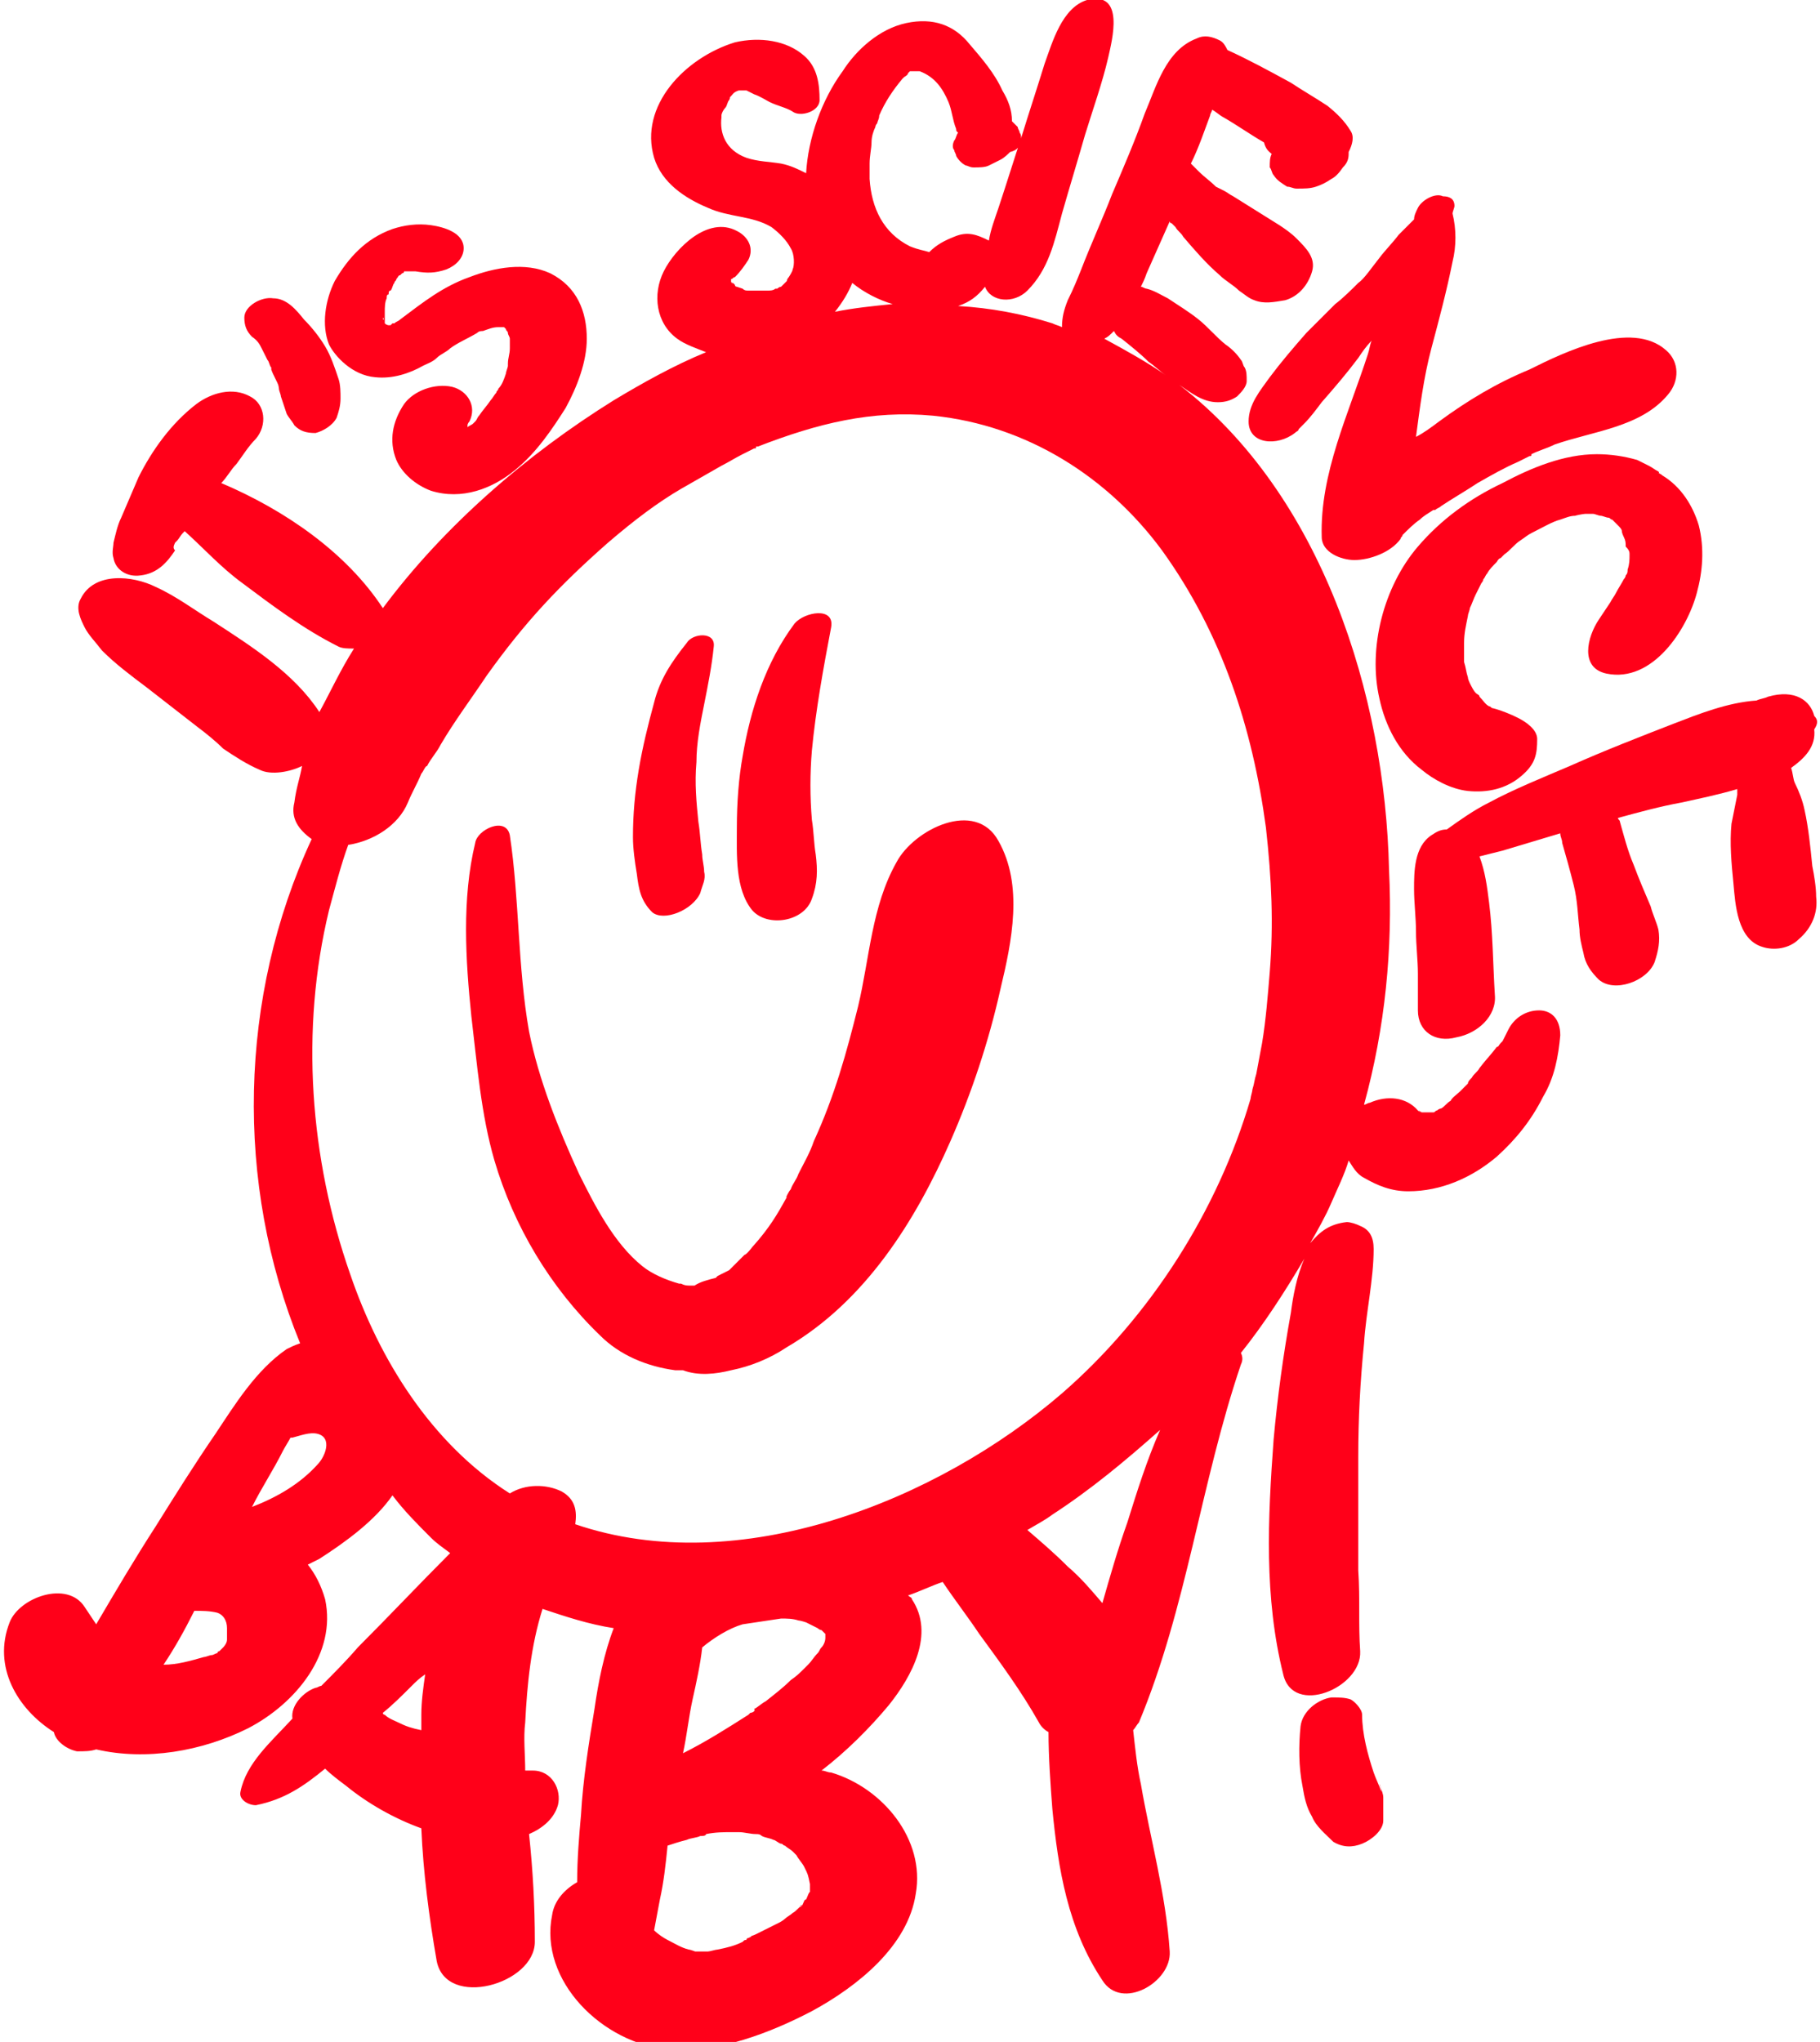
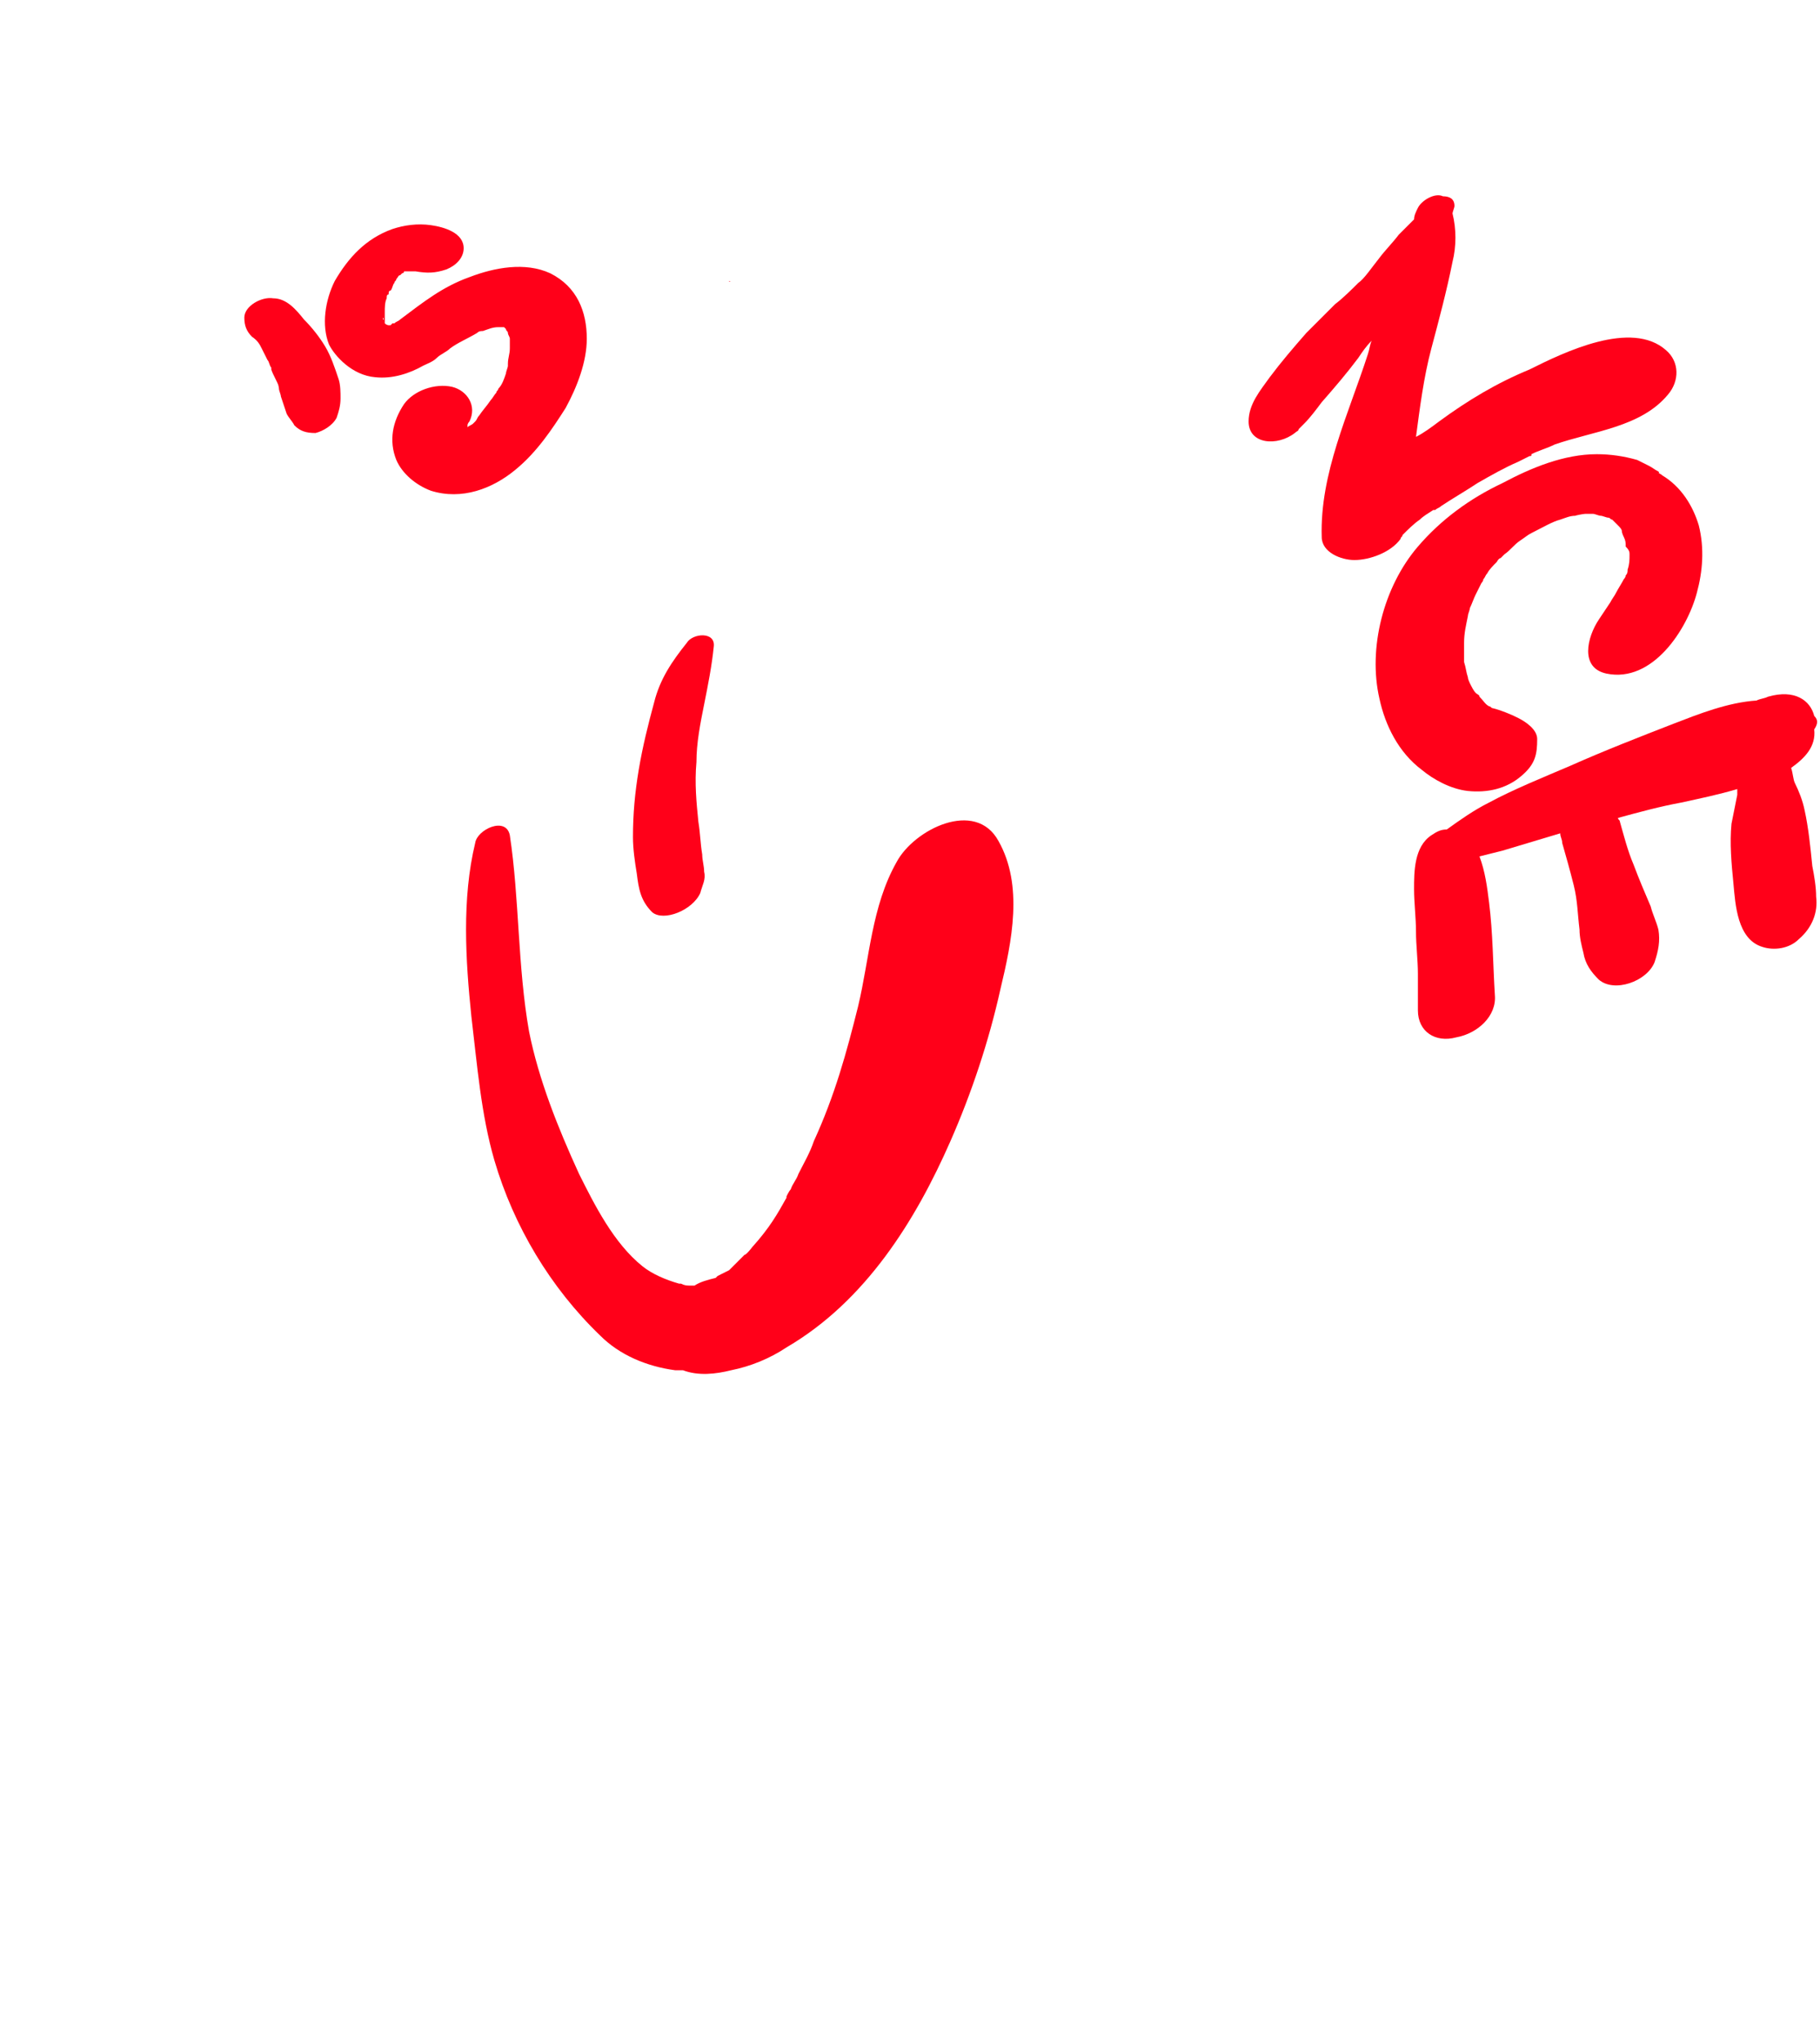
<svg xmlns="http://www.w3.org/2000/svg" id="Ebene_1" x="0px" y="0px" viewBox="0 0 94.6 106.1" style="enable-background:new 0 0 94.6 106.1;" xml:space="preserve">
  <style type="text/css">	.st0{fill:#FF0019;}</style>
  <g>
-     <path class="st0" d="M80,52.5c-0.7,0-1.3,0.4-1.6,1c-0.1,0.2-0.2,0.4-0.3,0.6c0,0,0,0,0,0c0,0-0.1,0.1-0.1,0.1  c-0.1,0.1-0.1,0.2-0.2,0.2c-0.3,0.4-0.6,0.7-0.9,1.1c-0.1,0.2-0.3,0.3-0.4,0.5c-0.1,0.1-0.2,0.2-0.2,0.3c0,0-0.3,0.3-0.1,0.1  c0.2-0.2-0.1,0.1-0.1,0.1c-0.1,0.1-0.1,0.1-0.2,0.2c-0.2,0.2-0.4,0.3-0.5,0.5c-0.2,0.1-0.3,0.3-0.5,0.4c-0.1,0-0.2,0.1-0.2,0.1  c-0.1,0-0.1,0.1-0.2,0.1c0,0,0,0-0.1,0c0,0,0,0-0.1,0c-0.1,0-0.1,0-0.2,0c0,0,0,0-0.1,0c0,0,0,0-0.1,0c-0.1,0-0.3-0.2,0,0  c0,0,0,0,0,0c0,0,0,0,0,0c0,0,0,0,0,0c0.1,0.1,0.1,0.1,0,0c0,0-0.1,0-0.1,0c0,0,0,0,0.1,0c-0.1,0-0.2-0.1-0.2-0.1c0,0,0,0,0,0  c-0.1-0.1-0.3-0.3,0,0c0,0,0,0,0,0c-0.6-0.7-1.6-0.8-2.5-0.4c-0.1,0-0.2,0.1-0.3,0.1c1.1-4,1.5-8.1,1.3-12.2  C72,36.1,68.7,25.7,61.3,20c0.6,0.4,1.2,0.9,2,0.9c0.4,0,0.7-0.1,1-0.3c0.2-0.2,0.5-0.5,0.5-0.8c0-0.3,0-0.5-0.1-0.7  c-0.1-0.1-0.1-0.3-0.2-0.4c-0.2-0.3-0.5-0.6-0.8-0.8c-0.5-0.4-0.9-0.9-1.4-1.3c-0.5-0.4-1-0.7-1.6-1.1c-0.4-0.2-0.7-0.4-1.1-0.5  c-0.1,0-0.2-0.1-0.3-0.1c0.1-0.2,0.2-0.4,0.3-0.7c0.4-0.9,0.8-1.8,1.2-2.7c0,0,0,0.1,0.1,0.1c0.1,0.1,0.2,0.2,0.2,0.2c0,0,0,0,0,0  c0,0,0,0,0,0c0.1,0.2,0.3,0.3,0.4,0.5c0.6,0.7,1.2,1.4,1.9,2c0.3,0.3,0.7,0.5,1,0.8c0.3,0.2,0.5,0.4,0.8,0.5c0.5,0.2,1,0.1,1.6,0  c0.7-0.2,1.2-0.8,1.4-1.5c0.2-0.7-0.3-1.2-0.8-1.7c-0.3-0.3-0.6-0.5-0.9-0.7c-0.8-0.5-1.6-1-2.4-1.5c-0.2-0.1-0.3-0.2-0.5-0.3  c-0.2-0.1-0.2-0.1-0.4-0.2c-0.3-0.3-0.6-0.5-0.9-0.8c-0.1-0.1-0.3-0.3-0.4-0.4c0.4-0.8,0.7-1.7,1-2.5c0-0.1,0.1-0.2,0.1-0.3  c0.2,0.1,0.4,0.3,0.6,0.4c0.7,0.4,1.4,0.9,2.1,1.3C65.8,7.8,66,7.9,66.1,8c0,0,0,0,0,0C66,8.2,66,8.4,66,8.7  c0.1,0.1,0.1,0.3,0.2,0.4c0.2,0.3,0.4,0.4,0.7,0.6c0.2,0,0.3,0.1,0.5,0.1c0.4,0,0.7,0,1-0.1c0.3-0.1,0.5-0.2,0.8-0.4  c0.2-0.1,0.4-0.3,0.6-0.6c0.2-0.2,0.3-0.4,0.3-0.7c0,0,0-0.1,0-0.1c0.2-0.4,0.3-0.8,0.1-1.1c-0.3-0.5-0.7-0.9-1.2-1.3  c-0.6-0.4-1.3-0.8-1.9-1.2c-1.1-0.6-2.2-1.2-3.3-1.7c0,0,0,0,0,0c-0.1-0.2-0.2-0.4-0.4-0.5C63,1.9,62.6,1.8,62.2,2  c-1.6,0.6-2.1,2.5-2.7,3.9c-0.5,1.4-1.1,2.8-1.7,4.2c-0.5,1.3-1.1,2.6-1.6,3.9c-0.2,0.5-0.4,1-0.7,1.6c-0.2,0.5-0.3,0.9-0.3,1.4  c-0.2-0.1-0.3-0.1-0.5-0.2c-1.6-0.5-3.2-0.8-4.9-0.9c0.6-0.2,1-0.5,1.4-1c0.3,0.8,1.5,0.9,2.2,0.2c1.1-1.1,1.4-2.5,1.8-4  c0.4-1.4,0.8-2.7,1.2-4.1c0.4-1.3,0.9-2.7,1.2-4c0.2-0.9,0.9-3.5-1.1-3c-1.3,0.4-1.8,2.2-2.2,3.3c-0.4,1.3-0.8,2.5-1.2,3.8  c-0.4,1.2-0.8,2.5-1.2,3.7c-0.2,0.6-0.4,1.1-0.5,1.7c-0.6-0.3-1.1-0.5-1.8-0.2c-0.5,0.2-0.9,0.4-1.3,0.8c-0.3-0.1-0.5-0.1-1-0.3  c-1.4-0.7-2-2-2.1-3.5c0-0.4,0-0.4,0-0.8c0-0.4,0.1-0.8,0.1-1.1c0-0.3,0.1-0.6,0.2-0.8c0-0.1,0.1-0.2,0.1-0.2  c0-0.1,0.1-0.2,0.1-0.4c0.3-0.7,0.7-1.3,1.2-1.9c0,0,0.1-0.1,0.1-0.1c0,0,0.2-0.1,0.2-0.2c0,0,0.1-0.1,0.1-0.1c0,0,0,0,0,0  c0.1,0,0.1,0,0,0c0.1,0,0.2,0,0.4,0c0.2,0,0,0,0.1,0c0.8,0.3,1.2,0.9,1.5,1.6c0.2,0.5,0.2,0.9,0.4,1.4c0,0.1,0,0.1,0.1,0.2  c-0.1,0.1-0.1,0.3-0.2,0.4c-0.1,0.2-0.1,0.4,0,0.5c0,0.1,0.1,0.2,0.1,0.3c0.1,0.2,0.3,0.4,0.5,0.5c0.1,0,0.2,0.1,0.4,0.1  c0.3,0,0.6,0,0.8-0.1c0.2-0.1,0.4-0.2,0.6-0.3c0.2-0.1,0.4-0.3,0.5-0.4C52.9,7.8,53,7.6,53,7.4c0.1-0.2,0.1-0.4,0-0.5  c0-0.1-0.1-0.2-0.1-0.3c-0.1-0.1-0.2-0.2-0.3-0.3c0-0.6-0.2-1.1-0.5-1.6C51.7,3.8,51,3,50.4,2.3c-0.8-1-1.9-1.4-3.3-1.1  c-1.4,0.3-2.6,1.4-3.3,2.5C42.7,5.2,42,7.2,41.9,9c-0.4-0.2-0.8-0.4-1.3-0.5c-0.6-0.1-1.2-0.1-1.8-0.3c-1.1-0.4-1.4-1.3-1.3-2.1  c0,0,0-0.1,0-0.1c0-0.1,0.1-0.3,0.2-0.4c0.1-0.1,0.1-0.3,0.2-0.4c0,0,0.1-0.2,0-0.1c0.2-0.2,0.2-0.3,0.5-0.4c0,0,0,0,0.1,0  c0.1,0,0.1,0,0.3,0c0,0,0.4,0.2,0.4,0.2c0.3,0.1,0.6,0.3,0.8,0.4c0.4,0.2,0.9,0.3,1.2,0.5c0.4,0.3,1.4,0,1.4-0.6  c0-0.8-0.1-1.7-0.8-2.3c-0.9-0.8-2.3-1-3.6-0.7C35.6,3,33.2,5.5,34,8.2c0.4,1.3,1.6,2.1,2.8,2.6c1.1,0.5,2.3,0.4,3.3,1  c0.4,0.3,0.8,0.7,1,1.1c0.2,0.3,0.2,0.9,0.1,1.1c0,0.1-0.2,0.4-0.2,0.4c0,0-0.1,0.1-0.1,0.2c-0.1,0.1-0.2,0.2-0.2,0.2  c0,0,0,0-0.1,0.1c-0.1,0-0.2,0.1-0.2,0.1c0,0,0,0-0.1,0c0,0,0,0,0,0c-0.1,0.1-0.3,0.1-0.4,0.1c0,0,0,0,0,0c-0.1,0-0.3,0-0.4,0  c0,0-0.1,0-0.2,0c-0.1,0-0.2,0-0.4,0c-0.1,0-0.2,0-0.3-0.1c0,0-0.3-0.1-0.3-0.1c0,0-0.1,0-0.1-0.1c-0.1-0.1-0.2-0.2-0.1,0  c-0.1-0.2-0.1-0.1-0.1-0.2c0,0,0,0,0,0c0,0.1,0,0.1,0,0c0,0,0,0,0-0.1c0,0,0,0,0,0c0,0,0,0,0,0c0,0,0,0,0,0c0,0,0,0,0,0  c0,0,0,0,0,0c0,0,0,0,0,0c0,0,0,0,0,0c0,0,0,0,0,0c0,0,0,0,0,0c0,0,0,0,0,0c0,0,0,0,0,0c0.1,0,0.1-0.1,0.2-0.1  c0.3-0.3,0.5-0.6,0.7-0.9c0.3-0.6,0-1.2-0.6-1.5c-1.5-0.8-3.2,0.9-3.8,2.1c-0.6,1.2-0.4,2.7,0.7,3.5c0.4,0.3,1,0.5,1.5,0.7  c-1.7,0.7-3.3,1.6-4.8,2.5c-4.5,2.8-8.8,6.5-12,10.8c-1.9-2.9-5.1-5.1-8.4-6.5c0.3-0.3,0.5-0.7,0.8-1c0.3-0.4,0.6-0.9,1-1.3  c0.6-0.7,0.5-1.8-0.3-2.2c-0.9-0.5-2-0.2-2.8,0.4c-1.3,1-2.3,2.4-3,3.8c-0.3,0.7-0.6,1.4-0.9,2.1c-0.2,0.4-0.3,0.9-0.4,1.3  c0,0.2-0.1,0.5,0,0.8c0.1,0.6,0.7,1,1.4,0.9c0.9-0.1,1.4-0.7,1.8-1.3C9,28.5,9,28.4,9.1,28.2c0,0,0,0,0,0c0,0,0.1-0.1,0.1-0.1  c0.1-0.1,0.2-0.3,0.3-0.4c0,0,0.1-0.1,0.1-0.1c1,0.9,1.9,1.9,3,2.7c1.6,1.2,3.2,2.4,5,3.3c0.2,0.1,0.5,0.1,0.8,0.1  c-0.7,1.1-1.2,2.2-1.8,3.3c-1.3-2-3.5-3.4-5.5-4.7c-1-0.6-1.9-1.3-3-1.8c-1.2-0.6-3.2-0.8-3.9,0.6c-0.3,0.5,0,1.1,0.2,1.5  c0.2,0.4,0.6,0.8,0.9,1.2c0.7,0.7,1.5,1.3,2.3,1.9c0.9,0.7,1.8,1.4,2.7,2.1c0.4,0.3,0.9,0.7,1.3,1.1c0.6,0.4,1.2,0.8,1.9,1.1  c0.6,0.3,1.6,0.1,2.2-0.2c-0.1,0.6-0.3,1.1-0.4,1.9c-0.2,0.8,0.2,1.4,0.9,1.9c-3.8,8.2-4,17.9-0.6,26.2c-0.3,0.1-0.5,0.2-0.7,0.3  c-1.6,1.1-2.7,2.9-3.7,4.4c-1.1,1.6-2.1,3.2-3.1,4.8c-1.1,1.7-2.1,3.4-3.1,5.1c-0.2-0.3-0.4-0.6-0.6-0.9c-0.9-1.4-3.4-0.5-3.9,0.8  c-0.9,2.3,0.4,4.5,2.3,5.7c0.1,0.5,0.7,0.9,1.2,1c0.4,0,0.7,0,1-0.1c2.6,0.6,5.5,0.1,7.9-1.1c2.5-1.3,4.6-3.9,4-6.7  c-0.2-0.7-0.5-1.3-0.9-1.8c0.2-0.1,0.4-0.2,0.6-0.3c1.4-0.9,2.9-2,3.8-3.3c0.6,0.8,1.3,1.5,2,2.2c0.3,0.3,0.6,0.5,1,0.8  c-1.6,1.6-3.2,3.3-4.8,4.9c-0.6,0.7-1.3,1.4-1.9,2c-0.1,0-0.2,0.1-0.3,0.1c-0.6,0.2-1.3,0.9-1.2,1.6c-1.1,1.2-2.4,2.3-2.7,3.8  c-0.1,0.4,0.4,0.7,0.8,0.7c1.5-0.3,2.5-1,3.6-1.9c0.3,0.3,0.7,0.6,1.1,0.9c1.1,0.9,2.5,1.7,3.9,2.2c0.1,2.3,0.4,4.6,0.8,6.9  c0.5,2.5,5.1,1.2,5.1-1c0-1.9-0.1-3.7-0.3-5.6c0.7-0.3,1.3-0.8,1.5-1.5c0.2-0.8-0.3-1.8-1.3-1.8c-0.1,0-0.3,0-0.4,0  c0-0.8-0.1-1.7,0-2.5c0.1-2,0.3-4,0.9-5.9c1.2,0.4,2.4,0.8,3.7,1c-0.5,1.3-0.8,2.8-1,4.2c-0.3,1.8-0.6,3.7-0.7,5.5  c-0.1,1.1-0.2,2.3-0.2,3.5c-0.7,0.4-1.2,1-1.3,1.7c-0.7,3.4,2.6,6.7,6.1,7c2.5,0.2,5.3-0.9,7.4-2c2.4-1.3,5-3.4,5.4-6.1  c0.5-2.8-1.7-5.5-4.4-6.3c-0.2,0-0.3-0.1-0.5-0.1c1.3-1,2.5-2.2,3.5-3.4c1.2-1.5,2.4-3.7,1.2-5.5c0-0.1-0.1-0.1-0.2-0.2  c0.6-0.2,1.2-0.5,1.8-0.7c0.6,0.9,1.3,1.8,1.9,2.7c1.1,1.5,2.2,3,3.1,4.6c0.1,0.2,0.3,0.4,0.5,0.5c0,1.3,0.1,2.7,0.2,4  c0.3,3.1,0.8,6.2,2.6,8.9c1,1.6,3.6,0.1,3.5-1.5c-0.2-3-1-5.8-1.5-8.7c-0.2-0.9-0.3-1.9-0.4-2.8c0.1-0.1,0.2-0.3,0.3-0.4  c2.5-6,3.2-12.4,5.3-18.6c0.1-0.2,0.1-0.4,0-0.6c1.2-1.5,2.3-3.2,3.3-4.9c-0.4,0.9-0.6,2-0.7,2.8c-0.4,2.2-0.7,4.4-0.9,6.6  c-0.3,4.1-0.5,8.2,0.5,12.2c0.5,2.2,4.1,0.7,4-1.2c-0.1-1.4,0-2.7-0.1-4.2c0-2,0-3.9,0-5.9c0-2,0.1-3.9,0.3-5.9  c0.1-1.6,0.5-3.3,0.5-4.9c0-0.6-0.2-1-0.7-1.2c-0.2-0.1-0.5-0.2-0.7-0.2c-0.9,0.1-1.4,0.5-1.9,1.1c0.4-0.7,0.8-1.4,1.1-2.1  c0.3-0.7,0.7-1.5,0.9-2.2c0.2,0.3,0.4,0.7,0.8,0.9c0.7,0.4,1.4,0.7,2.3,0.7c1.7,0,3.3-0.7,4.6-1.8c1-0.9,1.8-1.9,2.4-3.1  c0.6-1,0.8-2.1,0.9-3.2C81.1,52.9,80.6,52.5,80,52.5z M47.6,3.6C47.6,3.6,47.7,3.6,47.6,3.6C47.6,3.6,47.6,3.6,47.6,3.6z M9.2,28.1  C9.2,28,9.2,28,9.2,28.1L9.2,28.1z M57.4,17.6c0.2-0.1,0.3-0.2,0.5-0.4c0.1,0.2,0.2,0.3,0.4,0.4c0.5,0.4,1,0.8,1.4,1.2  c0.3,0.2,0.6,0.5,0.9,0.7C59.6,18.8,58.5,18.2,57.4,17.6C57.3,17.6,57.4,17.6,57.4,17.6z M46.4,15.8c-1,0.1-2,0.2-3,0.4  c0.4-0.5,0.7-1,0.9-1.5C44.9,15.2,45.7,15.6,46.4,15.8z M11.8,84.6c0,0.2,0,0.5,0,0.6c0,0.2-0.2,0.4-0.2,0.4c0,0,0,0-0.1,0.1  c0,0-0.1,0.1-0.1,0.1c-0.1,0-0.1,0.1-0.1,0.1C11.2,85.9,11.1,86,11,86c-0.1,0-0.3,0.1-0.4,0.1c-0.7,0.2-1.4,0.4-2.1,0.4  c0.6-0.9,1.1-1.8,1.6-2.8c0.4,0,0.8,0,1.2,0.1C11.6,83.9,11.8,84.2,11.8,84.6z M16.5,76.1c-0.9,1-2.1,1.7-3.4,2.2  c0.5-1,1.1-1.9,1.6-2.9c0.1-0.2,0.3-0.5,0.4-0.7c0,0,0.1,0,0.1,0c0.4-0.1,0.9-0.3,1.3-0.2C17.3,74.7,16.9,75.7,16.5,76.1z   M20.7,89.5c-0.2-0.1-0.5-0.2-0.7-0.4c0,0-0.1,0-0.1-0.1c0.5-0.4,1-0.9,1.5-1.4c0.2-0.2,0.4-0.4,0.7-0.6c-0.1,0.7-0.2,1.4-0.2,2.1  c0,0.3,0,0.5,0,0.8C21.4,89.8,21.1,89.7,20.7,89.5z M43,85C43,85,43,85,43,85C43,84.9,43,84.9,43,85C43,84.9,43,85,43,85z M43,85  C43,85,43,85,43,85C43,85,43,85,43,85C43,85,43,85,43,85C43,85,43,85,43,85z M40.7,99.8C40.7,99.8,40.7,99.8,40.7,99.8  C40.5,100,40.6,99.9,40.7,99.8z M40.9,99.7C40.9,99.7,40.9,99.7,40.9,99.7C40.9,99.7,40.9,99.7,40.9,99.7z M41.7,99  c-0.2,0.1-0.3,0.3-0.5,0.4c-0.1,0.1-0.3,0.2-0.4,0.3c-0.1,0.1-0.3,0.2-0.3,0.2c-0.4,0.2-0.8,0.4-1.2,0.6c0,0-0.2,0.1-0.3,0.1  c0.1,0,0.1,0-0.1,0.1c0,0-0.1,0-0.1,0.1c0,0,0,0,0,0c0,0,0,0,0,0c-0.1,0-0.1,0-0.2,0.1c-0.4,0.2-0.8,0.3-1.3,0.4  c-0.1,0-0.4,0.1-0.5,0.1c0,0,0,0-0.1,0c-0.1,0-0.3,0-0.5,0c0,0-0.1,0-0.1,0c0.3,0.1-0.2-0.1-0.3-0.1c-0.4-0.1-0.7-0.3-1.1-0.5  c-0.2-0.1-0.5-0.3-0.7-0.5c0.1-0.5,0.2-1.1,0.3-1.6c0.2-0.9,0.3-1.8,0.4-2.8c0.3-0.1,0.6-0.2,1-0.3c0.2-0.1,0.5-0.1,0.7-0.2  c0.1,0,0.3,0,0.3-0.1c0.5-0.1,0.9-0.1,1.4-0.1c0,0,0.1,0,0.1,0c0,0,0.1,0,0.2,0c0.3,0,0.6,0.1,0.9,0.1c0.1,0,0.2,0,0.3,0.1  c0,0,0,0,0,0c0.2,0.1,0.4,0.1,0.6,0.2c0.1,0,0.3,0.2,0.4,0.2c0.1,0,0.1,0.1,0.2,0.1c0.1,0.1,0.3,0.2,0.4,0.3  c0.1,0.1,0.1,0.1,0.2,0.2c0,0,0,0,0,0c0,0,0,0,0,0c0.1,0.2,0.3,0.4,0.4,0.6c0.2,0.4,0.2,0.4,0.3,0.9c0,0.1,0,0.1,0,0.2  c0,0.1,0,0.1,0,0.2c-0.1,0.1-0.1,0.2-0.2,0.4C41.8,98.7,41.8,98.8,41.7,99c0,0-0.1,0.1-0.1,0.1C41.6,99,41.6,99,41.7,99z   M42.7,85.6c-0.1,0.1-0.1,0.2-0.2,0.3c-0.2,0.2-0.3,0.4-0.5,0.6c0,0-0.1,0.1-0.1,0.1c0,0,0,0-0.1,0.1c-0.2,0.2-0.4,0.4-0.7,0.6  c-0.4,0.4-0.8,0.7-1.3,1.1c-0.2,0.1-0.4,0.3-0.6,0.4C39.3,88.9,39.1,89,39,89c0,0-0.1,0.1-0.1,0.1c-1.1,0.7-2.2,1.4-3.4,2  c0.2-0.9,0.3-1.9,0.5-2.8c0.2-0.9,0.4-1.8,0.5-2.7c0.6-0.5,1.4-1,2.1-1.2c0.7-0.1,1.3-0.2,2-0.3c0.3,0,0.6,0,0.9,0.1  c0.1,0,0.4,0.1,0.4,0.1c0.2,0.1,0.4,0.2,0.6,0.3c0,0,0.1,0.1,0.2,0.1c0,0,0,0,0.1,0.1c0,0,0.1,0.1,0.1,0.1c0,0,0,0.1,0,0.1  c0,0,0,0.1,0,0.1C42.9,85.3,42.8,85.5,42.7,85.6z M58.6,79.1c-0.5,1.4-0.9,2.8-1.3,4.2c-0.6-0.7-1.1-1.3-1.8-1.9  c-0.7-0.7-1.4-1.3-2.1-1.9c0.5-0.3,0.9-0.5,1.3-0.8c2-1.3,3.8-2.8,5.6-4.4C59.6,75.9,59.1,77.5,58.6,79.1z M66,50.5  c-0.1,1.2-0.2,2.5-0.4,3.7c-0.1,0.5-0.2,1.1-0.3,1.6c-0.1,0.3-0.1,0.5-0.2,0.8c0,0.1-0.1,0.4-0.1,0.5c-1.7,5.8-5.2,11.3-9.8,15.3  c-6.5,5.6-16.8,9.7-25.3,6.8c0.1-0.7,0-1.3-0.7-1.7c-0.8-0.4-1.9-0.4-2.7,0.1c-4.1-2.6-6.8-7-8.3-11.4c-2.1-6-2.6-12.7-1.1-18.9  c0.3-1.1,0.6-2.3,1-3.4c1.3-0.2,2.6-1,3.1-2.2c0.2-0.5,0.5-1,0.7-1.5c0.1-0.1,0.2-0.4,0.3-0.4c0.2-0.4,0.5-0.7,0.7-1.1  c0.7-1.2,1.6-2.4,2.4-3.6c2-2.8,3.8-4.7,6.3-6.9c1.4-1.2,2.6-2.1,3.8-2.8c0.7-0.4,1.4-0.8,2.1-1.2c0.4-0.2,0.7-0.4,1.1-0.6  c0.2-0.1,0.4-0.2,0.6-0.3c0.1,0,0.1,0,0.1-0.1c0,0,0,0,0.1,0c3.1-1.2,5.9-1.9,9.1-1.6c4.9,0.5,9.1,3.2,11.9,7  c3.1,4.3,4.7,9.2,5.4,14.4C66.1,45.7,66.2,48,66,50.5z M73.8,57.4C73.8,57.4,73.8,57.4,73.8,57.4C73.8,57.4,73.8,57.4,73.8,57.4  C73.8,57.4,73.8,57.4,73.8,57.4z" />
-     <path class="st0" d="M74.1,57.6C74.1,57.6,74.1,57.6,74.1,57.6C74.1,57.6,74.1,57.6,74.1,57.6C74.1,57.6,74.1,57.6,74.1,57.6  C74.1,57.6,74.1,57.6,74.1,57.6z" />
+     <path class="st0" d="M74.1,57.6C74.1,57.6,74.1,57.6,74.1,57.6C74.1,57.6,74.1,57.6,74.1,57.6  C74.1,57.6,74.1,57.6,74.1,57.6z" />
    <path class="st0" d="M41.6,99.1C41.5,99.2,41.5,99.2,41.6,99.1L41.6,99.1z" />
    <path class="st0" d="M38.7,100.8C38.7,100.8,38.8,100.8,38.7,100.8c0.1,0,0.2-0.1,0.3-0.1C38.9,100.7,38.8,100.8,38.7,100.8z" />
-     <path class="st0" d="M70.8,89.1c0-0.3-0.4-0.7-0.6-0.8c-0.3-0.1-0.6-0.1-1-0.1c-0.7,0.1-1.5,0.7-1.6,1.5c-0.1,1-0.1,2.1,0.1,3.1  c0.1,0.6,0.2,1.1,0.5,1.6c0.2,0.5,0.7,0.9,1.1,1.3c0.5,0.3,1,0.3,1.5,0.1c0.5-0.2,1.1-0.7,1.1-1.2c0-0.3,0-0.6,0-0.9  c0-0.1,0-0.2,0-0.3c0-0.2-0.1-0.4-0.2-0.7c0,0.1,0.1,0.2,0.1,0.4c-0.1-0.3-0.3-0.7-0.4-1C71.1,91.2,70.8,90.1,70.8,89.1z" />
    <path class="st0" d="M46.6,44.8c-1.3,2.3-1.4,5-2,7.5c-0.6,2.4-1.2,4.6-2.3,7c-0.2,0.6-0.5,1.1-0.8,1.7c-0.1,0.3-0.3,0.5-0.4,0.8  c-0.1,0.1-0.3,0.5-0.2,0.4c-0.5,0.9-0.9,1.6-1.8,2.6c0,0-0.3,0.4-0.4,0.4c-0.1,0.1-0.2,0.2-0.2,0.2c-0.2,0.2-0.4,0.4-0.6,0.6  c0,0,0,0,0,0c0,0,0,0,0,0c-0.2,0.1-0.4,0.2-0.6,0.3c0,0,0,0-0.1,0.1c-0.4,0.1-0.8,0.2-1.1,0.4c0,0,0,0,0,0c-0.1,0-0.1,0-0.2,0  c-0.2,0-0.3,0-0.5-0.1c-0.1,0-0.1,0-0.1,0c0,0,0,0,0,0c-0.7-0.2-1.4-0.5-1.9-0.9c-1.5-1.2-2.5-3.2-3.3-4.8  c-1.1-2.4-2.1-4.9-2.6-7.4c-0.6-3.4-0.5-6.9-1-10.2c-0.2-1-1.7-0.3-1.8,0.4c-0.7,2.9-0.5,6.1-0.2,9c0.3,2.5,0.5,5.1,1.2,7.5  c1,3.4,2.9,6.6,5.5,9.1c1,1,2.4,1.6,3.9,1.8c0.1,0,0.2,0,0.3,0c0,0,0.1,0,0.1,0c0.8,0.3,1.7,0.2,2.5,0c1-0.2,2-0.6,2.9-1.2  c4.1-2.4,6.7-6.6,8.5-10.7c1.1-2.5,2-5.2,2.6-7.9c0.6-2.5,1.2-5.4-0.1-7.7C50.7,41.5,47.5,43.1,46.6,44.8z M35.1,67.6  C35.1,67.6,35,67.7,35.1,67.6C35,67.7,35.1,67.6,35.1,67.6C35.1,67.6,35.1,67.6,35.1,67.6z" />
    <path class="st0" d="M36.4,46.4c0.1-0.4,0.3-0.7,0.2-1.1c0-0.3-0.1-0.6-0.1-0.9c-0.1-0.6-0.1-1.1-0.2-1.7c-0.1-1-0.2-2-0.1-3.1  c0-1,0.2-2,0.4-3c0.2-1,0.4-2,0.5-3c0.1-0.8-1.1-0.7-1.4-0.2c-0.8,1-1.4,1.9-1.7,3.1c-0.3,1.1-0.6,2.3-0.8,3.5  c-0.2,1.2-0.3,2.3-0.3,3.5c0,0.6,0.1,1.3,0.2,1.9c0.1,0.8,0.2,1.4,0.8,2C34.5,47.9,36,47.3,36.4,46.4z" />
-     <path class="st0" d="M38.3,43c0,1.4-0.1,3.2,0.8,4.3c0.8,0.9,2.7,0.6,3.1-0.6c0.3-0.8,0.3-1.5,0.2-2.3c-0.1-0.6-0.1-1.2-0.2-1.8  c-0.1-1.2-0.1-2.4,0-3.6c0.2-2.1,0.6-4.3,1-6.4c0.2-1.1-1.4-0.8-1.9-0.2c-1.5,2-2.3,4.5-2.7,6.9C38.4,40.4,38.3,41.7,38.3,43z" />
    <path class="st0" d="M13.6,18.1c0.1,0.2,0.2,0.4,0.3,0.6c0.1,0.1,0.1,0.3,0.2,0.4c0,0,0,0,0,0c0,0,0,0.1,0,0.1  c0.1,0.3,0.3,0.6,0.4,0.9c-0.1-0.3,0,0,0,0.1c0,0.1,0.1,0.3,0.1,0.4c0.1,0.3,0.2,0.6,0.3,0.9c0.1,0.2,0.3,0.4,0.4,0.6  c0.3,0.3,0.6,0.4,1.1,0.4c0.4-0.1,0.9-0.4,1.1-0.8c0.1-0.3,0.2-0.6,0.2-1c0-0.3,0-0.7-0.1-1c-0.2-0.6-0.4-1.2-0.7-1.7  c-0.3-0.5-0.7-1-1.1-1.4c-0.4-0.5-0.9-1.1-1.6-1.1c-0.6-0.1-1.5,0.4-1.5,1c0,0.4,0.1,0.7,0.4,1C13.4,17.7,13.5,17.9,13.6,18.1z" />
    <path class="st0" d="M70.6,14.7c-0.3,0.3-0.8,0.8-1.2,1.1c-0.5,0.5-1,1-1.5,1.5c-0.7,0.8-1.3,1.5-1.9,2.3c-0.5,0.7-1.1,1.4-1.1,2.3  c0,1.2,1.5,1.3,2.4,0.6c0.1-0.1,0.2-0.1,0.2-0.2c0,0,0,0,0,0c0,0,0.1-0.1,0.1-0.1c0.1-0.1,0.1-0.1,0.2-0.2c0.3-0.3,0.6-0.7,0.9-1.1  c0.7-0.8,1.3-1.5,1.9-2.3c0.2-0.3,0.4-0.6,0.7-0.9c-0.1,0.2-0.1,0.4-0.2,0.7c-1,3.1-2.5,6.2-2.4,9.5c0,0.8,1,1.2,1.7,1.2  c0.8,0,1.9-0.4,2.4-1.1c0-0.1,0.1-0.1,0.1-0.2c0.3-0.3,0.6-0.6,0.9-0.8c0.2-0.2,0.4-0.3,0.7-0.5c0,0,0,0,0,0c0,0,0,0,0.1,0  c0.1-0.1,0.2-0.1,0.3-0.2c0.6-0.4,1.3-0.8,1.9-1.2c0.7-0.4,1.4-0.8,2.1-1.1c0.2-0.1,0.4-0.2,0.6-0.3c0.1,0,0.1,0,0.1-0.1  c0,0,0,0,0,0c0.4-0.2,0.8-0.3,1.2-0.5c2-0.7,4.5-0.9,5.9-2.6c0.6-0.7,0.6-1.7-0.1-2.3c-1.8-1.6-5.3,0.1-7.1,1  c-1.7,0.7-3.2,1.6-4.7,2.7c-0.4,0.3-0.8,0.6-1.2,0.8c0.2-1.5,0.4-3.1,0.8-4.6c0.4-1.5,0.8-3,1.1-4.5c0.2-0.8,0.2-1.7,0-2.5  c0-0.1,0.1-0.3,0.1-0.4c0-0.4-0.3-0.5-0.6-0.5c-0.4-0.2-1.1,0.2-1.3,0.6c-0.1,0.2-0.2,0.4-0.2,0.6c-0.1,0.1-0.2,0.2-0.3,0.3  c0,0-0.1,0.1-0.1,0.1c-0.1,0.1-0.3,0.3-0.4,0.4c-0.3,0.4-0.7,0.8-1,1.2C71.3,13.9,70.9,14.5,70.6,14.7z" />
    <path class="st0" d="M84.7,28.8C84.7,28.8,84.7,28.9,84.7,28.8C84.7,28.9,84.7,28.9,84.7,28.8c0,0.3,0,0.5-0.1,0.8  c0,0.1,0,0.2-0.1,0.3c0,0.1-0.1,0.2-0.1,0.2c-0.1,0.2-0.3,0.5-0.4,0.7c-0.1,0.2-0.2,0.3-0.3,0.5c-0.2,0.3-0.4,0.6-0.6,0.9  c-0.6,0.9-1,2.5,0.4,2.8c2.4,0.5,4.2-2.3,4.7-4.2c0.3-1.1,0.4-2.3,0.1-3.5c-0.3-1-0.9-2-1.9-2.6c-0.1-0.1-0.2-0.1-0.3-0.2  c0.1,0.1,0.2,0.1,0.1,0c-0.2-0.1-0.3-0.2-0.5-0.3c-0.2-0.1-0.4-0.2-0.6-0.3c-0.7-0.2-1.4-0.3-2.1-0.3c-1.7,0-3.4,0.7-4.9,1.5  c-1.7,0.8-3.2,1.9-4.4,3.3c-1.8,2.1-2.6,5.3-2,7.9c0.3,1.4,1,2.8,2.2,3.7c0.6,0.5,1.5,1,2.4,1.1c1,0.1,2-0.1,2.8-0.8  c0.7-0.6,0.8-1.1,0.8-1.9c0-0.5-0.6-0.9-1-1.1c-0.4-0.2-0.9-0.4-1.3-0.5c0,0,0,0,0,0c-0.1,0-0.1-0.1-0.2-0.1  c-0.2-0.1-0.3-0.3-0.5-0.5c0,0,0,0,0,0c0-0.1-0.1-0.1-0.2-0.2c-0.1-0.1-0.2-0.3-0.3-0.5c0,0-0.1-0.2-0.1-0.3  c-0.1-0.3-0.1-0.5-0.2-0.8c0-0.2,0-0.3,0-0.5c0,0.1,0-0.4,0-0.5c0-0.5,0.1-0.9,0.2-1.4c0-0.1,0.1-0.3,0.1-0.4  c0.1-0.2,0.2-0.5,0.3-0.7c0.1-0.2,0.2-0.4,0.3-0.6c0,0,0.1-0.1,0.1-0.2c0.1-0.1,0.1-0.2,0.2-0.3c0.1-0.2,0.3-0.4,0.5-0.6  c0,0,0.1-0.2,0.2-0.2c0.1-0.1,0.1-0.1,0.2-0.2c0.3-0.2,0.5-0.5,0.8-0.7c0.3-0.2,0.4-0.3,0.6-0.4c0.6-0.3,1.1-0.6,1.5-0.7  c0.3-0.1,0.5-0.2,0.8-0.2c-0.1,0,0.4-0.1,0.5-0.1c0,0,0.1,0,0.2,0c0.1,0,0.2,0,0.2,0c0.1,0,0.3,0.1,0.4,0.1c0.1,0,0.3,0.1,0.4,0.1  c0.1,0,0.1,0.1,0.2,0.1c0,0,0,0,0,0c0,0,0,0,0.1,0.1c0.1,0.1,0.3,0.3,0.2,0.2c0.1,0.1,0.2,0.2,0.2,0.3c0,0.1,0.1,0.3,0.1,0.3  c0.1,0.2,0.1,0.3,0.1,0.5C84.7,28.6,84.7,28.7,84.7,28.8z M84,30.9C83.9,31.1,84,31,84,30.9L84,30.9z" />
    <path class="st0" d="M94.3,37.2c-0.2-0.8-1-1.4-2.4-1c-0.2,0.1-0.4,0.1-0.6,0.2c-1.5,0.1-3,0.7-4.3,1.2c-1.8,0.7-3.6,1.4-5.4,2.2  c-1.4,0.6-2.9,1.2-4.2,1.9c-0.8,0.4-1.5,0.9-2.2,1.4c-0.3,0-0.5,0.1-0.8,0.3c-0.9,0.6-0.9,1.9-0.9,2.8c0,0.7,0.1,1.5,0.1,2.2  c0,0.7,0.1,1.5,0.1,2.2c0,0.1,0,0.1,0,0.1c0,0,0,0,0,0.1c0,0.2,0,0.4,0,0.6c0,0.4,0,0.7,0,1.1c0,1.1,0.9,1.7,2,1.4  c1.1-0.2,2.1-1.1,2-2.2c-0.1-1.6-0.1-3.2-0.3-4.8c-0.1-0.8-0.2-1.6-0.5-2.4c0.4-0.1,0.8-0.2,1.2-0.3c1-0.3,2-0.6,3-0.9  c0,0.2,0.1,0.3,0.1,0.5c0.2,0.7,0.4,1.4,0.6,2.2c0.2,0.8,0.2,1.5,0.3,2.3c0,0.4,0.1,0.8,0.2,1.2c0.1,0.6,0.4,1,0.8,1.4  c0.8,0.7,2.5,0.1,2.9-0.9c0.2-0.6,0.3-1.1,0.2-1.7c-0.1-0.4-0.3-0.8-0.4-1.2c-0.3-0.7-0.6-1.4-0.9-2.2c-0.3-0.7-0.5-1.5-0.7-2.2  c0-0.1-0.1-0.1-0.1-0.2c1.1-0.3,2.2-0.6,3.3-0.8c0.9-0.2,1.9-0.4,2.9-0.7c0,0.1,0,0.2,0,0.3c-0.1,0.5-0.2,1-0.3,1.5  c-0.1,1,0,2.1,0.1,3.1c0.1,1.1,0.2,2.9,1.5,3.3c0.6,0.2,1.4,0.1,1.9-0.4c0.7-0.6,1-1.4,0.9-2.2c0-0.5-0.1-1.1-0.2-1.6  c-0.1-1-0.2-2-0.4-2.9c-0.1-0.5-0.3-1-0.5-1.4c-0.1-0.2-0.1-0.5-0.2-0.8c0.7-0.5,1.3-1.1,1.2-2C94.5,37.6,94.5,37.4,94.3,37.2z" />
    <path class="st0" d="M37.8,14.7C37.8,14.7,37.8,14.7,37.8,14.7C37.9,14.7,37.9,14.7,37.8,14.7C37.8,14.7,37.8,14.7,37.8,14.7z" />
    <path class="st0" d="M37.9,14.6C37.9,14.7,38,14.6,37.9,14.6C37.9,14.6,37.9,14.6,37.9,14.6C37.9,14.6,37.9,14.6,37.9,14.6z" />
    <path class="st0" d="M37.9,14.7C37.9,14.7,37.9,14.7,37.9,14.7C37.9,14.7,37.9,14.7,37.9,14.7C37.9,14.7,37.9,14.7,37.9,14.7  C37.9,14.7,37.9,14.7,37.9,14.7z" />
    <path class="st0" d="M19.5,19.6c0.9,0.1,1.8-0.2,2.5-0.6c0.2-0.1,0.5-0.2,0.7-0.4c0.2-0.2,0.5-0.3,0.7-0.5c0,0,0,0,0,0  c0.4-0.3,0.9-0.5,1.4-0.8c0.1-0.1,0.2-0.1,0.3-0.1c0,0,0,0,0,0c0.3-0.1,0.5-0.2,0.8-0.2c0.1,0,0.2,0,0.3,0c0,0,0,0,0,0c0,0,0,0,0,0  c0,0,0,0,0,0c0,0,0,0,0,0c0,0,0,0,0,0c0,0,0,0,0,0c0,0,0,0,0,0c0,0,0,0,0,0c0,0,0,0,0,0c0,0,0,0,0.1,0.1c0,0.1,0.1,0.1,0.1,0.2  c0,0.1,0.1,0.2,0.1,0.3c0,0.1,0,0.2,0,0.3c0,0.1,0,0.1,0,0.2c0,0.3-0.1,0.5-0.1,0.8c0,0,0,0.1,0,0.1c0,0.1-0.1,0.3-0.1,0.4  c-0.1,0.3-0.2,0.6-0.4,0.8c0,0.1-0.1,0.1-0.1,0.2c-0.1,0.1-0.2,0.3-0.3,0.4c-0.2,0.3-0.4,0.5-0.6,0.8c-0.1,0.1-0.1,0.2-0.2,0.3  c0,0-0.1,0.1-0.1,0.1c-0.1,0.1-0.2,0.1-0.3,0.2c0,0,0,0,0,0c0,0,0,0,0-0.1c0-0.1,0-0.1,0,0c0-0.1,0.1-0.2,0.1-0.2  c0.4-0.8-0.1-1.6-0.9-1.8c-0.9-0.2-2,0.2-2.5,0.9c-0.6,0.9-0.8,1.9-0.4,2.9c0.3,0.7,1,1.3,1.8,1.6c1.6,0.5,3.2-0.1,4.4-1.1  c1.1-0.9,1.9-2.1,2.6-3.2c0.6-1.1,1.1-2.4,1.1-3.6c0-1.4-0.5-2.7-1.9-3.4c-1.3-0.6-2.9-0.3-4.2,0.2c-1.4,0.5-2.4,1.3-3.6,2.2  c-0.1,0.1-0.2,0.1-0.3,0.2c0,0-0.1,0-0.1,0c0,0,0,0-0.1,0.1c-0.1,0-0.1,0-0.2,0c0,0,0.1,0,0.1,0c0,0-0.1,0-0.2-0.1c0,0,0,0,0,0  c0,0,0-0.1,0-0.1c0-0.1,0-0.1,0-0.2c0-0.1,0-0.2,0-0.3c0-0.2,0-0.5,0.1-0.7c0-0.1,0-0.2,0.1-0.2c0-0.1,0-0.2,0.1-0.2c0,0,0,0,0,0  c0.1-0.1,0.1-0.3,0.2-0.4c0-0.1,0.1-0.1,0.1-0.2c0.1-0.1,0.1-0.2,0.2-0.2c0,0,0.1-0.1,0.1-0.1c0,0,0.1,0,0.1-0.1c0,0,0.1,0,0.1,0  c0.1,0,0.2,0,0.2,0c0.1,0,0.2,0,0.3,0c0.6,0.1,1,0.1,1.6-0.1c0.5-0.2,0.9-0.6,0.9-1.1c0-0.8-1-1.1-1.7-1.2c-0.7-0.1-1.4,0-2,0.2  c-1.4,0.5-2.3,1.5-3,2.7c-0.5,1-0.7,2.3-0.3,3.3C17.4,18.5,18.3,19.5,19.5,19.6z M24.2,21.9C24.2,21.9,24.2,21.9,24.2,21.9  C24.2,21.9,24.2,21.9,24.2,21.9C24.2,21.9,24.2,21.9,24.2,21.9C24.2,21.9,24.2,21.9,24.2,21.9z M24.5,22.2  C24.5,22.2,24.5,22.2,24.5,22.2C24.5,22.2,24.5,22.2,24.5,22.2C24.5,22.2,24.5,22.2,24.5,22.2C24.5,22.2,24.5,22.2,24.5,22.2z   M24.5,22.2C24.5,22.2,24.5,22.2,24.5,22.2C24.5,22.2,24.5,22.2,24.5,22.2z M24.5,22.2C24.5,22.2,24.5,22.2,24.5,22.2  C24.4,22.1,24.4,22.1,24.5,22.2C24.4,22.1,24.4,22.1,24.5,22.2z M24.2,21.9C24.2,21.9,24.2,21.9,24.2,21.9  C24.2,21.9,24.2,21.9,24.2,21.9C24.2,21.9,24.2,21.9,24.2,21.9z M24.5,22.2C24.5,22.2,24.5,22.2,24.5,22.2  C24.5,22.2,24.5,22.2,24.5,22.2C24.5,22.2,24.5,22.2,24.5,22.2z M26.3,16.9C26.3,16.9,26.3,16.9,26.3,16.9  C26.3,16.9,26.3,16.9,26.3,16.9z M26.3,16.9C26.3,16.9,26.3,16.9,26.3,16.9C26.2,16.9,26.2,16.9,26.3,16.9z M21.2,13.7  C21.2,13.7,21.2,13.7,21.2,13.7L21.2,13.7z M20.8,13.7C20.9,13.7,21,13.7,20.8,13.7L20.8,13.7z M19.9,16.5  C20,16.6,19.9,16.7,19.9,16.5L19.9,16.5z M19.9,16.5C19.9,16.5,19.9,16.5,19.9,16.5C19.9,16.5,19.9,16.5,19.9,16.5  C19.9,16.5,19.9,16.5,19.9,16.5z M20.3,16.6C20.3,16.6,20.3,16.6,20.3,16.6L20.3,16.6z M20.1,16.6C20.1,16.6,20.1,16.6,20.1,16.6  C20,16.7,19.9,16.8,20.1,16.6z M20,16.5C19.9,16.5,20,16.5,20,16.5C19.9,16.5,19.9,16.5,20,16.5C20,16.5,20,16.5,20,16.5z" />
-     <path class="st0" d="M20.1,16.6C20.1,16.6,20,16.6,20.1,16.6L20.1,16.6z" />
-     <path class="st0" d="M20.1,16.6C20.1,16.6,20.1,16.6,20.1,16.6C20.2,16.6,20.1,16.6,20.1,16.6C20.1,16.6,20.1,16.6,20.1,16.6  C20.1,16.6,20.1,16.6,20.1,16.6z" />
    <path class="st0" d="M26.3,17C26.3,17,26.3,17,26.3,17C26.3,17,26.3,17,26.3,17C26.3,17,26.3,17,26.3,17z" />
    <path class="st0" d="M20.1,16.6C20.1,16.6,20.1,16.6,20.1,16.6C20.2,16.6,20.2,16.6,20.1,16.6z" />
  </g>
</svg>